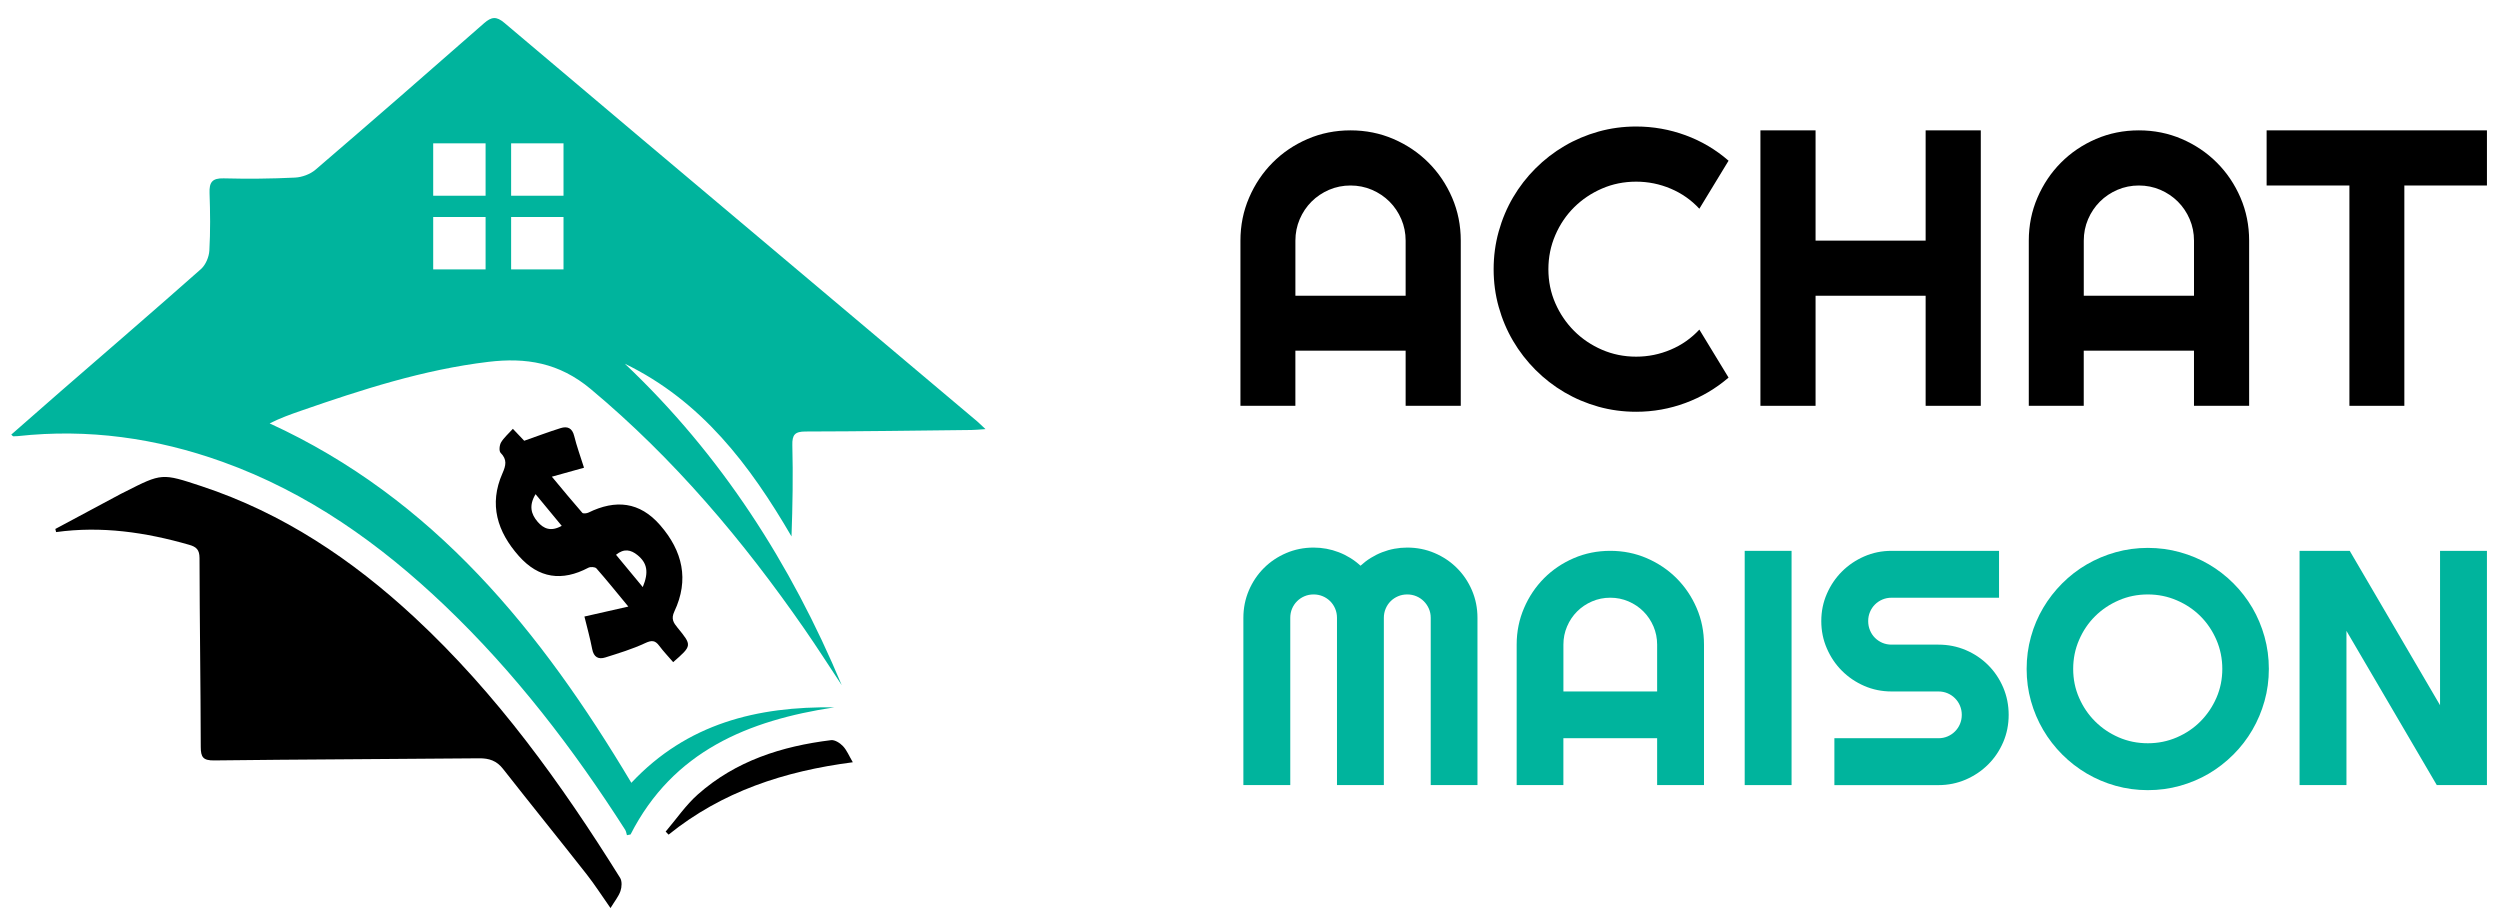
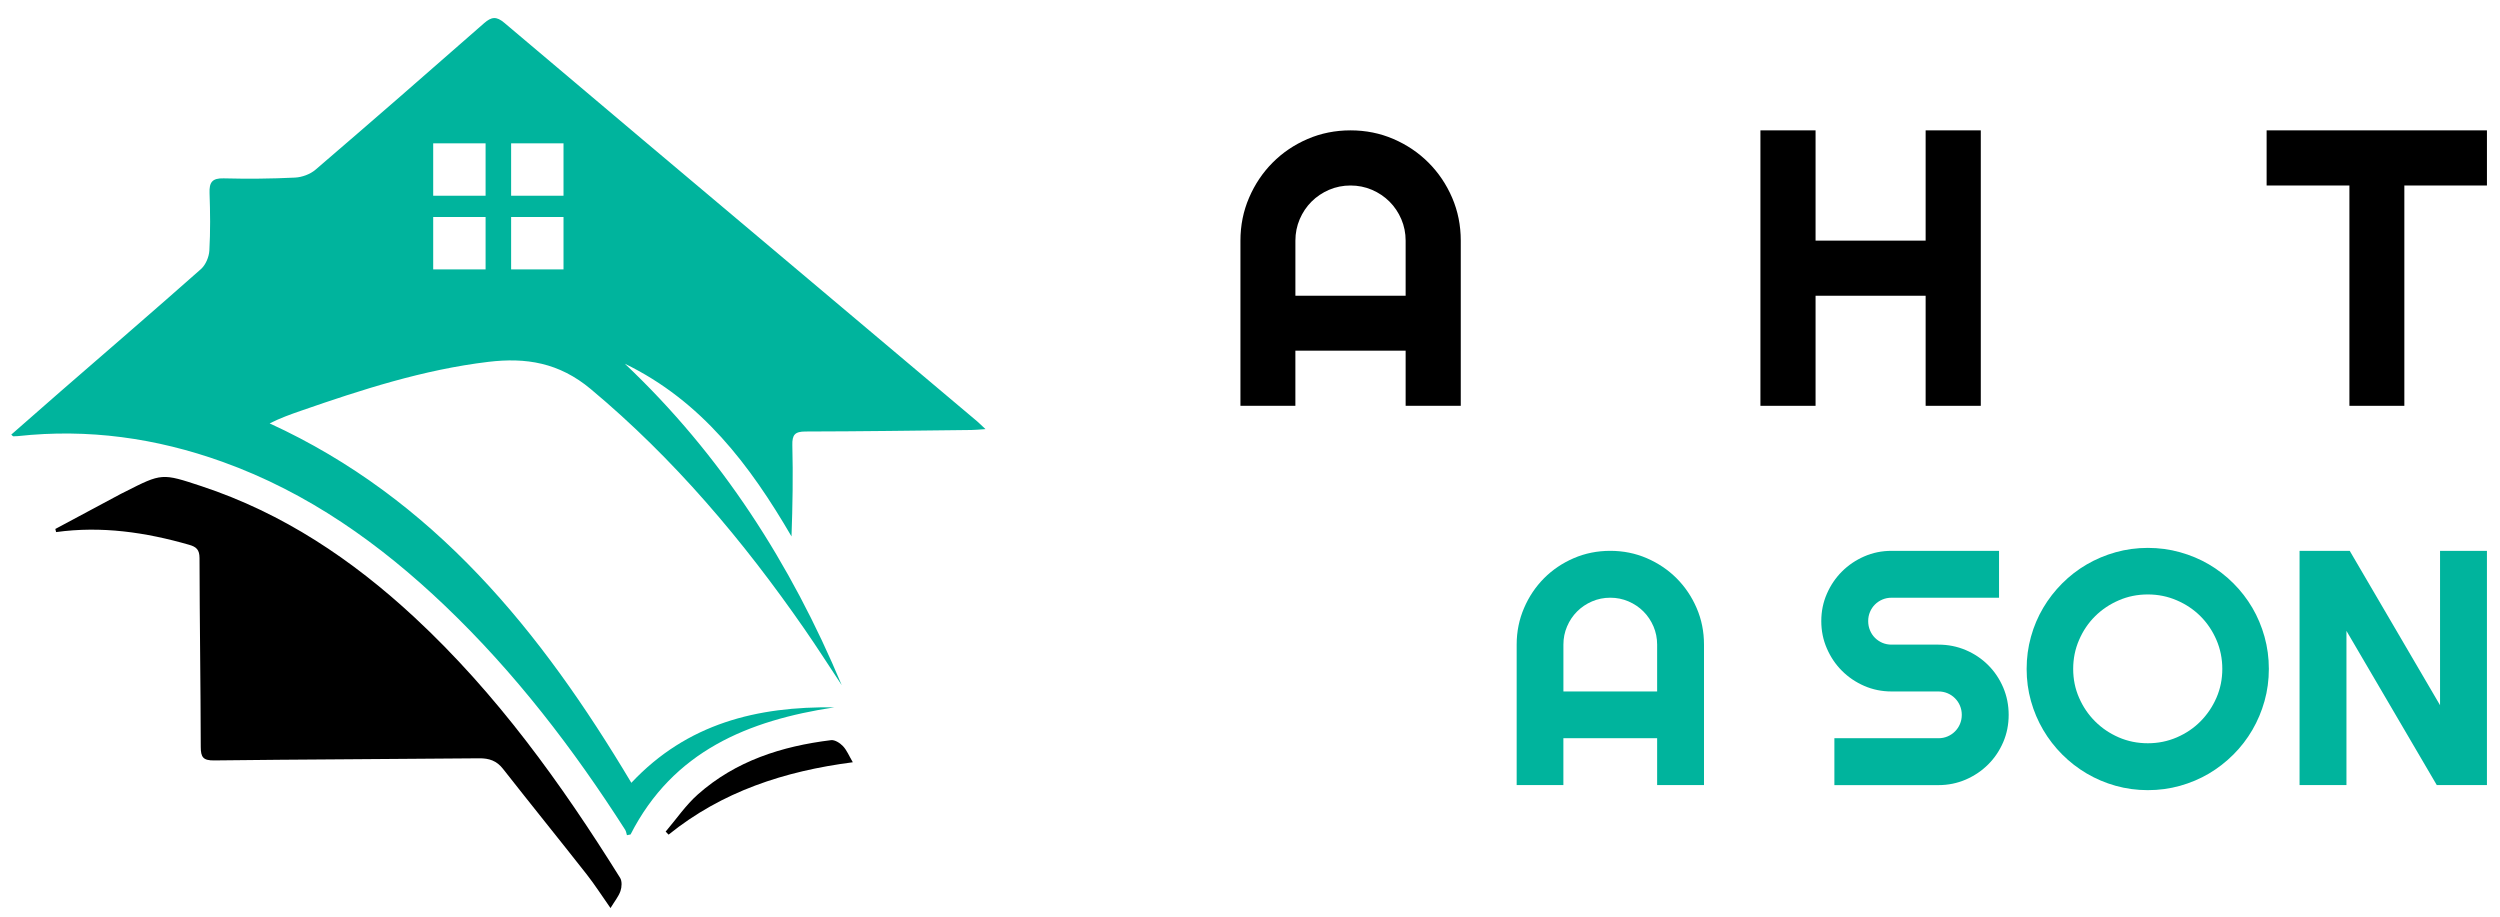
<svg xmlns="http://www.w3.org/2000/svg" version="1.1" id="Calque_1" x="0px" y="0px" width="165px" height="60.5px" viewBox="0 0 165 60.5" enable-background="new 0 0 165 60.5" xml:space="preserve">
  <g>
    <path fill="none" d="M35.485,34.44c0.392,0.454,0.867,0.667,1.589,0.266c-0.593-0.717-1.125-1.362-1.727-2.091   C34.895,33.369,35.045,33.932,35.485,34.44z" />
-     <path fill="none" d="M42.068,36.631c-0.425-0.343-0.876-0.452-1.411-0.016c0.581,0.701,1.136,1.373,1.766,2.133   C42.835,37.753,42.712,37.151,42.068,36.631z" />
+     <path fill="none" d="M42.068,36.631c-0.425-0.343-0.876-0.452-1.411-0.016c0.581,0.701,1.136,1.373,1.766,2.133   z" />
    <path fill="#00B49D" d="M64.493,27.809c-4.3-3.624-8.602-7.248-12.903-10.87C45.485,11.797,39.375,6.664,33.285,1.505   c-0.518-0.438-0.846-0.403-1.334,0.025c-3.693,3.243-7.399,6.472-11.13,9.672c-0.348,0.298-0.887,0.496-1.349,0.519   c-1.568,0.076-3.143,0.091-4.712,0.05c-0.76-0.02-0.955,0.264-0.93,0.97c0.045,1.266,0.059,2.537-0.013,3.8   c-0.024,0.421-0.245,0.944-0.555,1.219c-3.073,2.721-6.184,5.398-9.282,8.09c-1.08,0.938-2.152,1.885-3.236,2.834   c0.094,0.084,0.111,0.113,0.129,0.113c0.1,0,0.2-0.002,0.299-0.013c4.64-0.507,9.133,0.123,13.517,1.698   c5.64,2.026,10.403,5.417,14.688,9.508c4.604,4.396,8.456,9.418,11.881,14.772c0.066,0.104,0.081,0.24,0.12,0.361   c0.08-0.016,0.16-0.032,0.239-0.048c2.811-5.51,7.771-7.527,13.445-8.39c-5.075-0.069-9.705,1.054-13.393,4.981   c-5.962-9.996-13.021-18.745-23.872-23.722c0.716-0.36,1.376-0.594,2.039-0.824c4.043-1.405,8.109-2.722,12.387-3.236   c2.496-0.3,4.676,0.049,6.764,1.793c5.5,4.594,10.048,9.987,14.107,15.838c0.845,1.219,1.642,2.471,2.461,3.708   c-3.362-8.021-7.961-15.208-14.316-21.217c5.067,2.46,8.261,6.696,11,11.398c0.073-2.03,0.106-4.024,0.055-6.016   c-0.018-0.7,0.172-0.907,0.874-0.908c3.649-0.006,7.298-0.06,10.948-0.1c0.241-0.002,0.482-0.029,0.926-0.057   C64.747,28.047,64.625,27.921,64.493,27.809z M32.049,17.782h-3.458v-3.458h3.458V17.782z M32.049,12.917h-3.458V9.459h3.458   V12.917z M37.192,17.782h-3.458v-3.458h3.458V17.782z M37.192,12.917h-3.458V9.459h3.458V12.917z" />
    <path d="M27.358,40.747c-4.11-3.816-8.688-6.883-14.058-8.658c-2.616-0.865-2.616-0.866-5.043,0.367   c-0.09,0.046-0.183,0.087-0.272,0.135c-1.445,0.773-2.889,1.547-4.333,2.32c0.017,0.069,0.034,0.138,0.051,0.207   c2.997-0.414,5.907,0.012,8.781,0.838c0.479,0.137,0.682,0.326,0.684,0.875c0.008,4.156,0.073,8.311,0.082,12.466   c0.001,0.68,0.157,0.9,0.885,0.891c5.828-0.07,11.657-0.084,17.484-0.14c0.662-0.007,1.156,0.158,1.576,0.693   c1.829,2.33,3.693,4.634,5.524,6.963c0.54,0.688,1.011,1.427,1.574,2.228c0.266-0.438,0.529-0.757,0.658-1.122   c0.091-0.262,0.112-0.654-0.023-0.871C37.037,51.708,32.771,45.772,27.358,40.747z" />
-     <path d="M39.085,42.841c0.102,0.532,0.409,0.695,0.865,0.551c0.885-0.28,1.782-0.55,2.619-0.941   c0.436-0.204,0.662-0.204,0.941,0.171c0.282,0.379,0.612,0.722,0.92,1.08c1.25-1.094,1.252-1.096,0.286-2.276   c-0.265-0.324-0.439-0.581-0.208-1.069c0.988-2.092,0.547-3.988-0.936-5.694c-1.351-1.555-2.947-1.706-4.729-0.834   c-0.117,0.057-0.352,0.083-0.41,0.017c-0.653-0.745-1.281-1.511-2.01-2.384c0.837-0.233,1.456-0.406,2.122-0.592   c-0.234-0.744-0.479-1.409-0.647-2.093c-0.129-0.529-0.446-0.662-0.894-0.522c-0.788,0.246-1.561,0.539-2.406,0.835   c-0.187-0.197-0.441-0.465-0.748-0.788c-0.298,0.332-0.594,0.583-0.781,0.899c-0.107,0.181-0.143,0.571-0.028,0.686   c0.441,0.446,0.353,0.828,0.121,1.353c-0.907,2.053-0.34,3.854,1.083,5.458c1.316,1.482,2.853,1.687,4.586,0.773   c0.138-0.073,0.444-0.057,0.532,0.042c0.663,0.752,1.291,1.534,2.107,2.521c-1.081,0.245-1.942,0.44-2.898,0.657   C38.74,41.382,38.944,42.106,39.085,42.841z M35.485,34.44c-0.439-0.509-0.59-1.072-0.138-1.825   c0.602,0.729,1.134,1.374,1.727,2.091C36.352,35.108,35.876,34.894,35.485,34.44z M40.657,36.615   c0.535-0.436,0.986-0.327,1.411,0.016c0.644,0.52,0.767,1.122,0.355,2.117C41.793,37.988,41.237,37.316,40.657,36.615z" />
    <path d="M54.851,48.85c-3.25,0.398-6.295,1.367-8.792,3.581c-0.803,0.712-1.423,1.631-2.126,2.455   c0.064,0.067,0.129,0.134,0.194,0.2c3.523-2.842,7.632-4.19,12.159-4.777c-0.252-0.429-0.397-0.797-0.649-1.063   C55.443,49.04,55.098,48.819,54.851,48.85z" />
  </g>
  <g>
    <g>
      <path d="M96.411,26.784h-3.639v-3.639h-7.277v3.639h-3.626V15.881c0-1.005,0.19-1.95,0.571-2.833    c0.38-0.883,0.897-1.655,1.553-2.314c0.654-0.659,1.424-1.178,2.307-1.56c0.883-0.38,1.827-0.57,2.834-0.57    c1.006,0,1.95,0.189,2.834,0.57c0.883,0.381,1.654,0.9,2.313,1.56s1.179,1.431,1.56,2.314c0.38,0.883,0.57,1.829,0.57,2.833    V26.784z M92.772,19.519v-3.638c0-0.498-0.095-0.97-0.285-1.414c-0.189-0.443-0.45-0.83-0.779-1.16    c-0.33-0.329-0.717-0.589-1.16-0.78c-0.444-0.189-0.915-0.284-1.414-0.284s-0.971,0.095-1.414,0.284    c-0.442,0.191-0.83,0.451-1.159,0.78c-0.33,0.33-0.59,0.717-0.78,1.16c-0.189,0.444-0.285,0.916-0.285,1.414v3.638H92.772z" />
-       <path d="M114.085,24.921c-0.846,0.727-1.792,1.284-2.84,1.673c-1.049,0.389-2.134,0.583-3.259,0.583    c-0.862,0-1.692-0.111-2.491-0.335c-0.799-0.224-1.546-0.542-2.244-0.951c-0.697-0.411-1.333-0.902-1.908-1.478    c-0.574-0.575-1.066-1.211-1.477-1.908c-0.41-0.696-0.727-1.445-0.95-2.244c-0.225-0.798-0.336-1.629-0.336-2.491    s0.111-1.695,0.336-2.498c0.224-0.802,0.54-1.553,0.95-2.25c0.41-0.697,0.902-1.333,1.477-1.907    c0.575-0.576,1.211-1.067,1.908-1.478c0.698-0.409,1.445-0.727,2.244-0.951s1.629-0.336,2.491-0.336    c1.125,0,2.21,0.193,3.259,0.577c1.048,0.385,1.994,0.944,2.84,1.68l-1.928,3.17c-0.532-0.575-1.162-1.017-1.889-1.325    c-0.728-0.308-1.488-0.462-2.282-0.462c-0.804,0-1.555,0.151-2.257,0.456c-0.701,0.304-1.313,0.716-1.838,1.236    c-0.523,0.52-0.938,1.132-1.242,1.839c-0.305,0.706-0.456,1.455-0.456,2.25c0,0.794,0.151,1.541,0.456,2.238    c0.304,0.697,0.719,1.308,1.242,1.832c0.524,0.524,1.137,0.938,1.838,1.242c0.702,0.304,1.453,0.457,2.257,0.457    c0.794,0,1.555-0.154,2.282-0.463c0.727-0.307,1.356-0.75,1.889-1.324L114.085,24.921z" />
      <path d="M119.827,26.784h-3.639V8.604h3.639v7.277h7.265V8.604h3.64v18.18h-3.64v-7.265h-7.265V26.784z" />
-       <path d="M148.442,26.784h-3.639v-3.639h-7.276v3.639H133.9V15.881c0-1.005,0.19-1.95,0.571-2.833    c0.38-0.883,0.897-1.655,1.553-2.314c0.654-0.659,1.424-1.178,2.307-1.56c0.884-0.38,1.828-0.57,2.834-0.57s1.95,0.189,2.835,0.57    c0.882,0.381,1.653,0.9,2.313,1.56s1.179,1.431,1.56,2.314c0.38,0.883,0.57,1.829,0.57,2.833V26.784z M144.804,19.519v-3.638    c0-0.498-0.095-0.97-0.285-1.414c-0.189-0.443-0.45-0.83-0.779-1.16c-0.329-0.329-0.717-0.589-1.16-0.78    c-0.444-0.189-0.914-0.284-1.414-0.284c-0.498,0-0.97,0.095-1.413,0.284c-0.443,0.191-0.831,0.451-1.16,0.78    c-0.329,0.33-0.59,0.717-0.78,1.16c-0.189,0.444-0.284,0.916-0.284,1.414v3.638H144.804z" />
      <path d="M158.687,26.784h-3.626V12.243h-5.464V8.604h14.541v3.639h-5.451V26.784z" />
    </g>
    <g>
-       <path fill="#00B49D" d="M97.512,51.816h-3.084V40.775c0-0.215-0.04-0.416-0.122-0.603c-0.083-0.188-0.194-0.351-0.335-0.491    s-0.303-0.25-0.491-0.329c-0.187-0.079-0.388-0.119-0.604-0.119s-0.417,0.04-0.603,0.119c-0.188,0.08-0.352,0.189-0.492,0.329    c-0.14,0.14-0.249,0.303-0.328,0.491c-0.078,0.187-0.119,0.387-0.119,0.603v11.041h-3.093V40.775c0-0.215-0.04-0.416-0.119-0.603    c-0.079-0.188-0.188-0.351-0.328-0.491c-0.142-0.14-0.305-0.25-0.492-0.329c-0.187-0.079-0.388-0.119-0.603-0.119    c-0.217,0-0.416,0.04-0.604,0.119c-0.187,0.08-0.35,0.189-0.489,0.329c-0.141,0.14-0.251,0.303-0.33,0.491    c-0.079,0.187-0.118,0.387-0.118,0.603v11.041h-3.095V40.775c0-0.639,0.121-1.241,0.361-1.805    c0.241-0.564,0.572-1.057,0.992-1.477c0.42-0.42,0.913-0.751,1.478-0.992c0.563-0.241,1.165-0.361,1.806-0.361    c0.574,0,1.128,0.103,1.659,0.308c0.533,0.205,1.011,0.5,1.435,0.889c0.424-0.388,0.9-0.684,1.428-0.889    c0.528-0.205,1.08-0.308,1.655-0.308c0.639,0,1.242,0.12,1.806,0.361c0.564,0.241,1.058,0.572,1.477,0.992    c0.421,0.42,0.752,0.913,0.993,1.477c0.24,0.564,0.36,1.166,0.36,1.805V51.816z" />
      <path fill="#00B49D" d="M112.465,51.816h-3.094v-3.095h-6.188v3.095H100.1v-9.272c0-0.855,0.162-1.658,0.486-2.409    c0.321-0.752,0.763-1.408,1.319-1.969c0.558-0.56,1.212-1.002,1.962-1.326c0.752-0.324,1.554-0.485,2.411-0.485    c0.854,0,1.657,0.161,2.408,0.485s1.407,0.766,1.968,1.326c0.56,0.561,1.002,1.217,1.326,1.969    c0.324,0.75,0.484,1.553,0.484,2.409V51.816z M109.371,45.638v-3.094c0-0.424-0.081-0.825-0.242-1.203    c-0.162-0.376-0.383-0.706-0.663-0.986s-0.609-0.501-0.985-0.663c-0.379-0.162-0.778-0.243-1.202-0.243    c-0.426,0-0.825,0.081-1.203,0.243c-0.377,0.162-0.706,0.383-0.986,0.663s-0.501,0.609-0.662,0.986    c-0.163,0.378-0.243,0.778-0.243,1.203v3.094H109.371z" />
-       <path fill="#00B49D" d="M118.243,51.816h-3.093v-15.46h3.093V51.816z" />
      <path fill="#00B49D" d="M120.205,40.992c0-0.64,0.122-1.24,0.367-1.8c0.244-0.561,0.576-1.052,0.997-1.472    s0.911-0.752,1.472-0.997c0.561-0.245,1.16-0.367,1.8-0.367h7.095v3.094h-7.095c-0.215,0-0.416,0.04-0.603,0.119    c-0.187,0.08-0.351,0.189-0.491,0.329c-0.141,0.141-0.25,0.304-0.328,0.491c-0.08,0.186-0.119,0.387-0.119,0.604    c0,0.216,0.039,0.418,0.119,0.609c0.078,0.19,0.188,0.356,0.328,0.496c0.141,0.14,0.305,0.25,0.491,0.33    c0.187,0.079,0.388,0.118,0.603,0.118h3.095c0.641,0,1.241,0.12,1.807,0.361c0.563,0.24,1.055,0.571,1.477,0.992    c0.421,0.42,0.75,0.912,0.992,1.477c0.24,0.564,0.36,1.166,0.36,1.806s-0.12,1.24-0.36,1.8c-0.242,0.562-0.571,1.051-0.992,1.471    c-0.422,0.42-0.914,0.753-1.477,0.998c-0.565,0.243-1.166,0.367-1.807,0.367h-6.867v-3.095h6.867c0.217,0,0.417-0.039,0.604-0.119    c0.187-0.08,0.35-0.189,0.489-0.33c0.14-0.14,0.251-0.303,0.329-0.49c0.079-0.187,0.119-0.388,0.119-0.604    s-0.04-0.416-0.119-0.604c-0.078-0.187-0.189-0.35-0.329-0.49c-0.14-0.141-0.303-0.25-0.489-0.33    c-0.188-0.079-0.388-0.119-0.604-0.119h-3.095c-0.64,0-1.239-0.122-1.8-0.366c-0.561-0.244-1.051-0.577-1.472-0.997    s-0.753-0.913-0.997-1.478C120.327,42.234,120.205,41.632,120.205,40.992z" />
      <path fill="#00B49D" d="M149.744,44.15c0,0.732-0.094,1.439-0.285,2.118c-0.19,0.679-0.458,1.315-0.803,1.908    c-0.346,0.594-0.762,1.134-1.251,1.623c-0.488,0.489-1.028,0.907-1.615,1.256c-0.591,0.349-1.228,0.618-1.91,0.809    s-1.391,0.286-2.122,0.286c-0.734,0-1.44-0.096-2.12-0.286c-0.679-0.19-1.313-0.46-1.908-0.809    c-0.593-0.349-1.133-0.767-1.622-1.256c-0.488-0.489-0.907-1.029-1.256-1.623c-0.349-0.593-0.619-1.229-0.809-1.908    c-0.191-0.679-0.285-1.386-0.285-2.118c0-0.733,0.094-1.441,0.285-2.124c0.189-0.684,0.46-1.319,0.809-1.909    s0.768-1.128,1.256-1.617c0.489-0.489,1.029-0.905,1.622-1.25c0.595-0.345,1.229-0.613,1.908-0.803    c0.68-0.19,1.386-0.286,2.12-0.286c0.731,0,1.439,0.095,2.122,0.286c0.683,0.19,1.319,0.458,1.91,0.803    c0.587,0.345,1.127,0.762,1.615,1.25c0.489,0.489,0.905,1.028,1.251,1.617c0.345,0.589,0.612,1.225,0.803,1.909    C149.65,42.709,149.744,43.417,149.744,44.15z M146.672,44.15c0-0.675-0.129-1.314-0.387-1.914c-0.26-0.6-0.61-1.121-1.052-1.563    c-0.442-0.442-0.963-0.792-1.563-1.05c-0.6-0.26-1.238-0.389-1.912-0.389c-0.685,0-1.323,0.129-1.92,0.389    c-0.597,0.258-1.118,0.608-1.563,1.05c-0.446,0.442-0.798,0.963-1.056,1.563c-0.261,0.6-0.389,1.239-0.389,1.914    c0,0.675,0.128,1.31,0.389,1.903c0.258,0.593,0.609,1.111,1.056,1.557c0.445,0.446,0.967,0.798,1.563,1.057    c0.597,0.259,1.235,0.388,1.92,0.388c0.674,0,1.313-0.129,1.912-0.388c0.601-0.259,1.121-0.611,1.563-1.057    c0.441-0.446,0.792-0.964,1.052-1.557C146.543,45.46,146.672,44.826,146.672,44.15z" />
      <path fill="#00B49D" d="M164.138,51.816h-3.31l-5.962-10.178v10.178h-3.095v-15.46h3.311l5.961,10.188V36.356h3.095V51.816z" />
    </g>
  </g>
</svg>